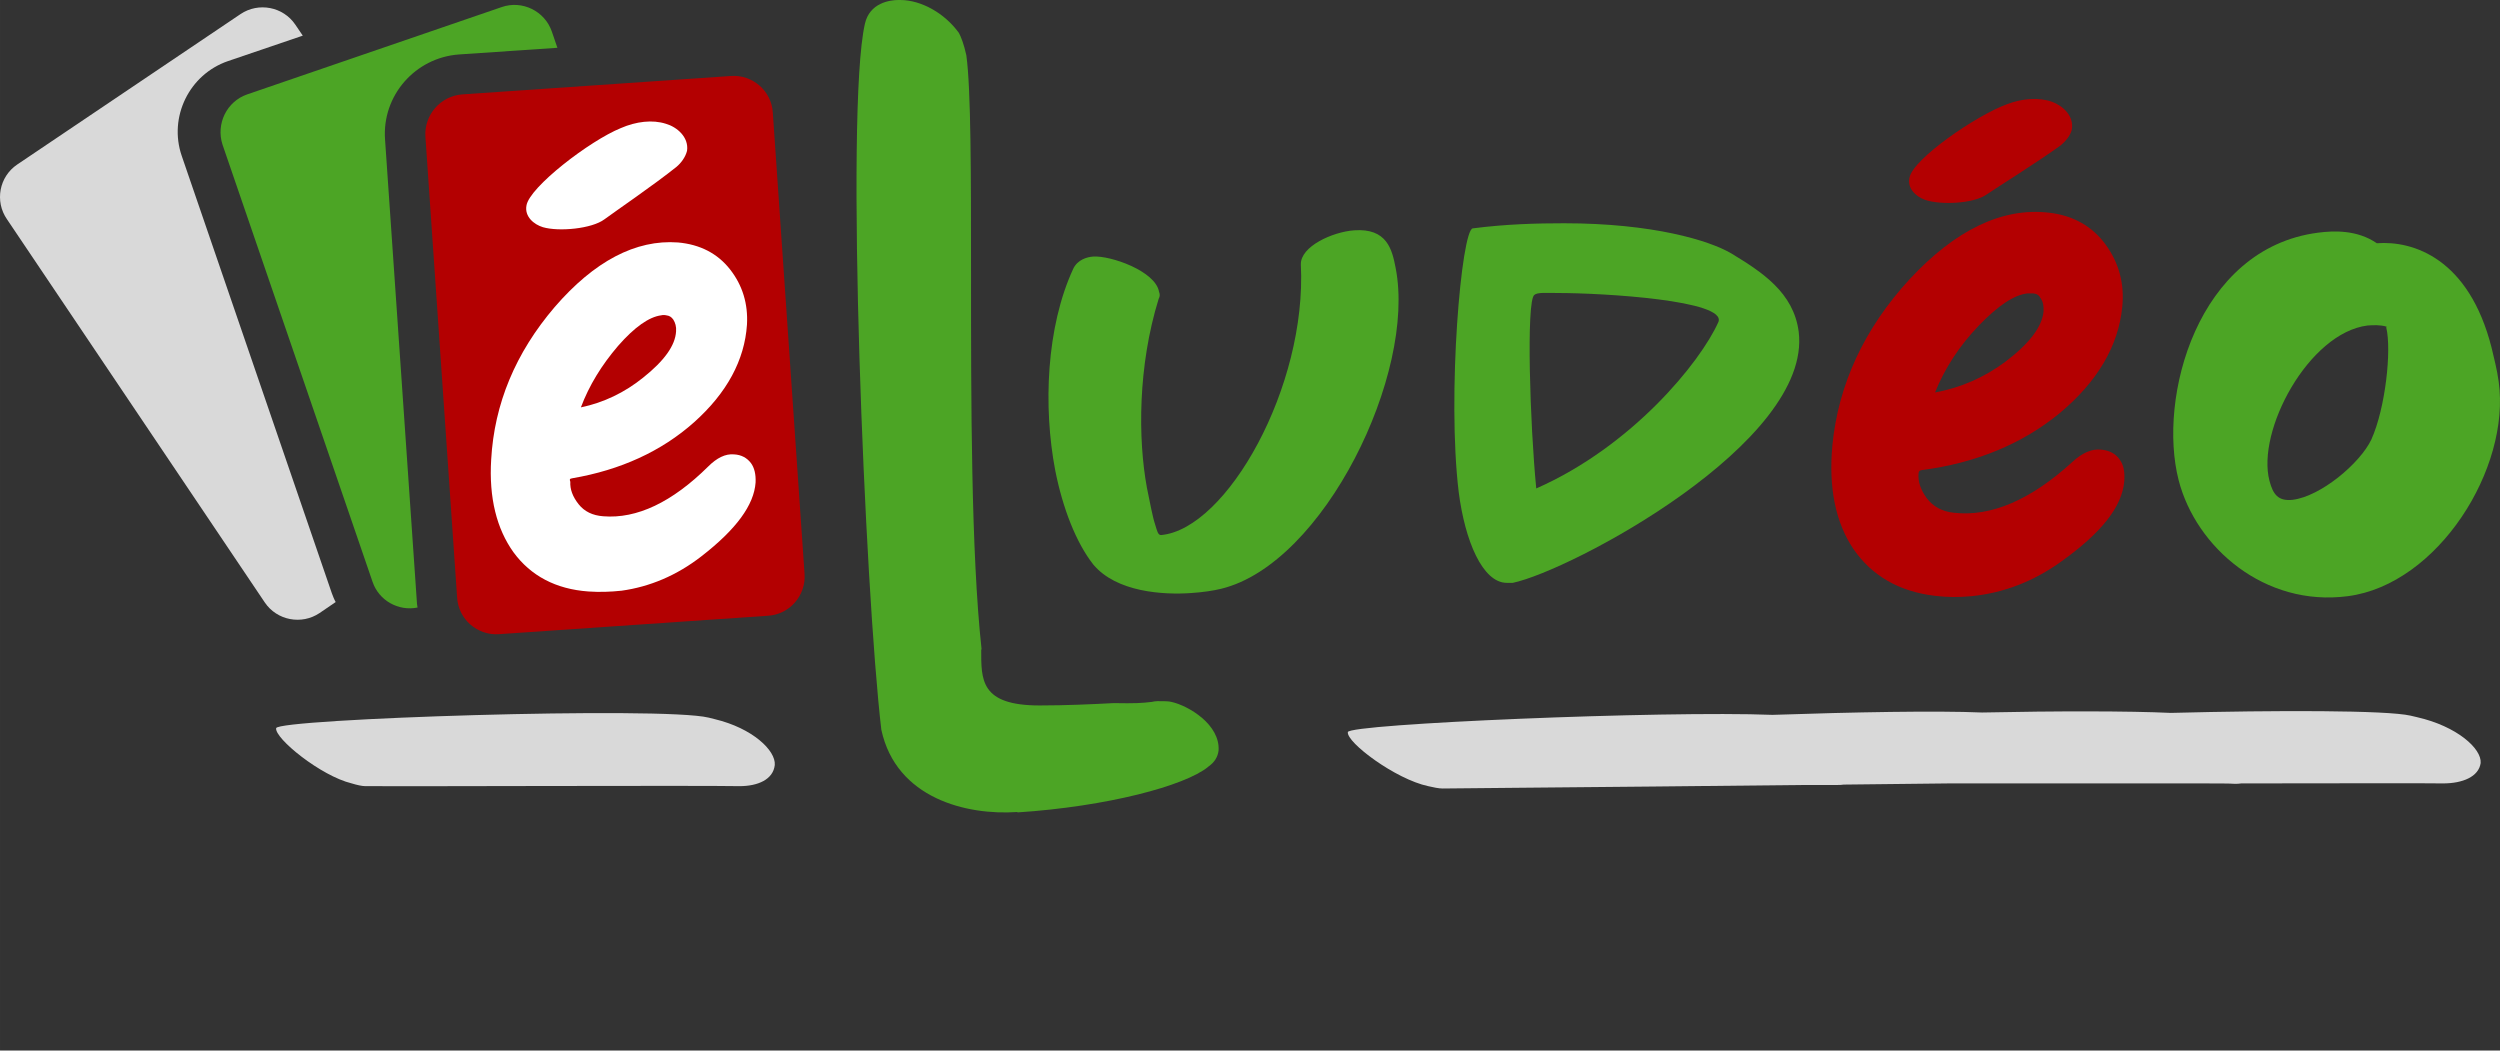
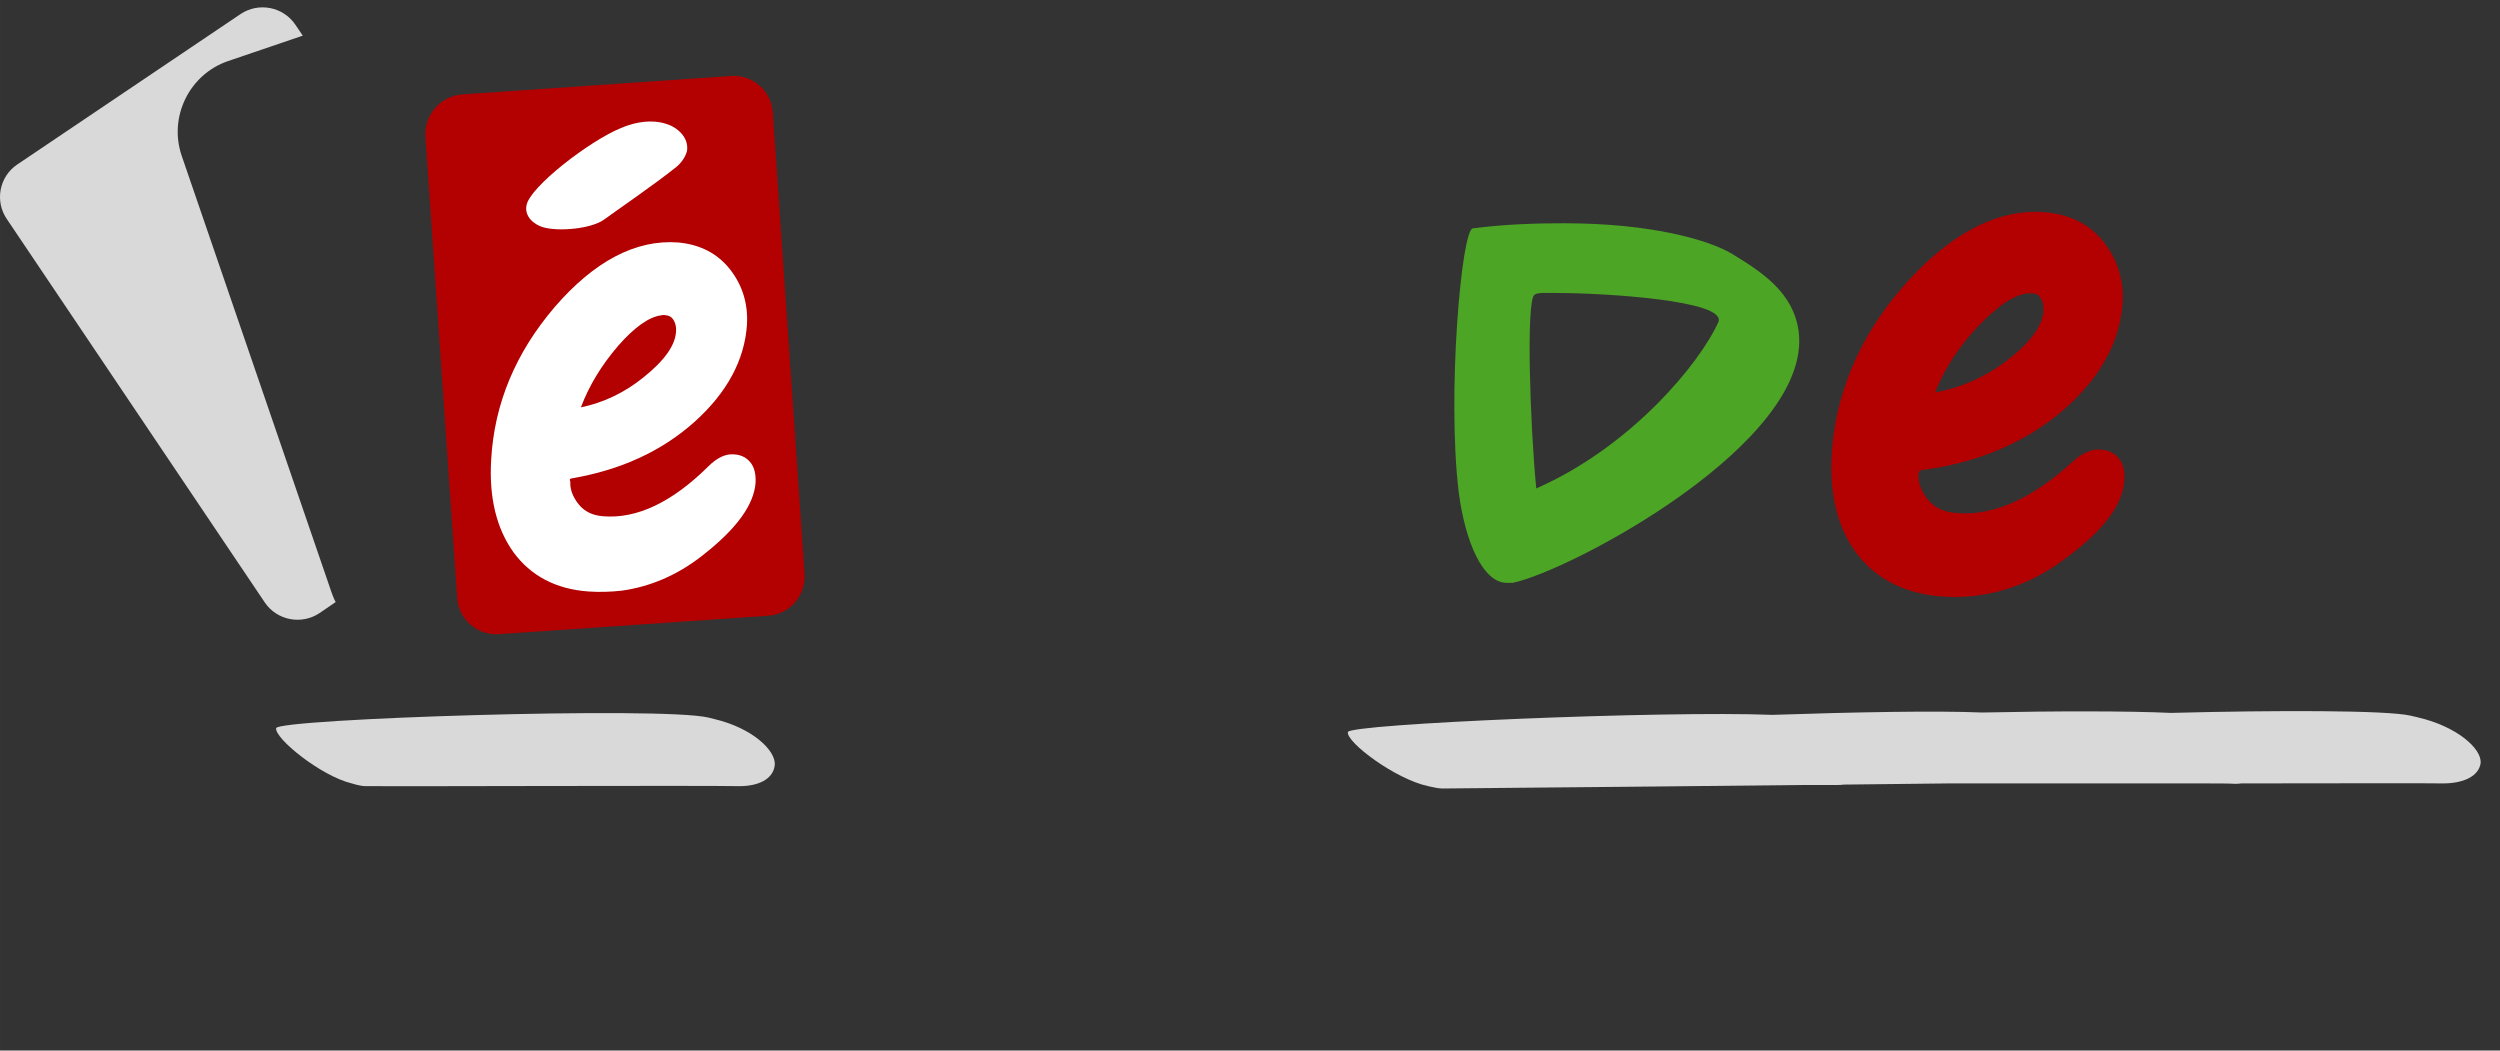
<svg xmlns="http://www.w3.org/2000/svg" width="638.236" height="268.2" viewBox="105.403 287.3 638.235 268.2" version="1.1" id="svg8">
  <rect x="105.403" y="287.3" width="638.235" height="268.2" fill="#333333" stroke="none" />
  <g id="g819">
    <path id="path817" d="M294.2 488c-9.3-.2-91.1.1-95.5 0-.9 0-2.2-.3-3.5-.7-7.9-1.9-19.7-11.5-19.3-14.1.2-2.4 98.5-5.6 110.4-2.7l1.6.4c9.6 2.3 15.6 8 15.3 11.7-.4 3.7-4.3 5.4-9 5.4z" class="st0" style="fill:#d9d9d9" />
  </g>
  <path id="path821" d="m223.4 311.4 68.6-4.7c5.5-.4 10.4 3.8 10.7 9.4l8.1 117.7c.4 5.5-3.8 10.4-9.4 10.7l-68.6 4.7c-5.5.4-10.4-3.8-10.7-9.4L214 322.1c-.3-5.5 3.9-10.3 9.4-10.7z" style="clip-rule:evenodd;fill:#b30001;fill-rule:evenodd" />
  <path id="path823" d="m722.5 470.4-1.7-.4c-6.1-1.4-34.2-1.4-61.2-.7-10.7-.5-29.3-.5-48.2-.1-11.6-.5-32.8-.1-53.5.6-27.7-1.1-108.2 2.3-108.4 4.4-.4 2.6 12.1 12 20.5 13.8 1.3.3 2.7.6 3.7.6 2.5 0 28.2-.3 53.2-.5h.1c2 0 19.1-.2 38.8-.4h8.6c.6 0 1.1 0 1.7-.1 9.3-.1 18.6-.2 26.8-.3h64.4c4.1 0 7.2 0 8.6.1.6 0 1.1 0 1.7-.1 23.1 0 46.7-.1 51.5 0 5 0 9.1-1.7 9.6-5.2.3-3.7-6.1-9.4-16.2-11.7z" class="st0" style="fill:#d9d9d9" />
  <path id="path825" d="M491.6 436.1h-1.5c-6.2 0-10.7-10.7-12.3-23.2-3-24.8.7-67 3.6-67.3 8.5-1.1 16.4-1.3 23.3-1.3 22.7 0 37.1 4.4 42.7 7.7 7.9 4.8 15.9 10 17.2 20 3.5 28.3-58.2 61-73 64.1zm11.4-74c-3 0-5.1-.2-5.9.5-2.1 1.6-1.1 33.2.5 49.4 24.5-10.8 41.9-32.2 46.5-42.5 2.2-5.5-29.2-7.4-41.1-7.4z" class="st2" style="fill:#4ca525" />
  <g id="g831">
    <g id="g829">
-       <path id="path827" d="M417.2 437.6c-2 .5-4.7.9-7.7 1.1-7.1.5-19.1-.2-25-7.3-4.4-5.6-7.8-14.4-9.7-24-3.1-16.2-2.3-36.6 4.6-51.5 1.1-2.3 3.5-3 5.1-3.1 4.4-.3 15.9 3.7 16.8 9 .2.5.3 1.1-.1 1.8-5.3 17.1-5.3 35.7-3 48.2.8 3.8 1.4 7.3 2.1 9.4.5 1.6.7 2.7 1.5 2.7 16.8-1.5 37.3-37.9 35.7-69.1-.1-4.6 8.1-8.3 13.6-8.7 8.4-.6 9.7 4.9 10.6 9.6 5.3 26.9-18.3 75.5-44.5 81.9z" class="st2" style="fill:#4ca525" />
-     </g>
+       </g>
  </g>
-   <path id="path895" d="M704.8 439.5c-21.3 2.8-38.8-12.5-43.2-29.6-5.4-21 4.7-59.2 35.6-63.2 3.9-.5 9.9-.8 15 2.7 9.2-.7 23.5 3.8 29.3 26.7.6 2.6 1.4 5.6 1.8 8.6 3.1 22.2-15.5 51.8-38.5 54.8zm9.9-68.8c-1.6-.5-3.4-.4-4.9-.3-15 1.9-28.4 26.9-25 39.7.9 3.4 2.2 5.2 5.9 4.8 7.2-.9 17.2-9.3 20.1-15.4 3.6-8 5.2-22.8 3.8-28.6z" class="st2" style="fill:#4ca525" />
  <path id="path897" d="M596.1 407.3c13.8-1.8 25.6-6.7 35.1-14.5 9.6-8 15-17.1 16-27.1.6-5.9-.8-11.2-4.2-15.9-3.4-4.7-8.3-7.5-14.5-8.2-11.9-1.4-23.9 4.4-35.6 17-11.5 12.5-18.2 26.8-19.7 42.4-1 10.8.8 19.7 5.4 26.5 4.7 6.8 11.6 10.8 20.7 11.9 3.2.4 6.3.4 9.4.1 8.1-.8 15.8-3.7 23-8.9 10.2-7.3 15.4-13.9 16-20.3.2-2.3-.1-4.2-1.1-5.6-1-1.5-2.6-2.4-4.7-2.6-2.4-.3-4.9.8-7.4 3.1-10.6 9.7-20.8 14.1-30.3 13-3-.3-5.3-1.6-6.9-3.7-1.6-2.2-2.3-4.3-2.1-6.4.1-.5.2-.7.9-.8zm14.5-36.9c4.9-5.1 9.1-7.9 12.5-8.2h1.4c.9.1 1.5.5 1.9 1.3.6.9.8 2 .7 3.4-.4 3.9-3.7 8.2-9.8 12.8-5.4 4-11.4 6.6-17.9 7.8 2.5-6.2 6.2-11.9 11.2-17.1z" class="st3" style="fill:#b30001" />
  <path id="path899" d="M251.5 409.4c12.3-2.1 22.8-6.9 31.1-14.3 8.4-7.5 12.9-15.9 13.5-24.9.3-5.3-1.1-10-4.3-14.1-3.2-4.1-7.7-6.4-13.3-6.9-10.8-.8-21.4 4.8-31.5 16.5-10 11.7-15.4 24.7-16.2 38.9-.6 9.8 1.4 17.7 5.7 23.7 4.4 6 10.8 9.4 19.1 10 2.9.2 5.7.1 8.5-.2 7.2-1 14.1-3.9 20.4-8.8 8.9-6.9 13.4-13.1 13.8-18.8.1-2.1-.3-3.8-1.2-5-1-1.3-2.4-2.1-4.3-2.2-2.2-.2-4.4.9-6.6 3.1-9.2 9.1-18.2 13.4-26.8 12.7-2.7-.2-4.8-1.2-6.3-3.1-1.5-1.9-2.2-3.8-2.1-5.7-.2-.6-.2-.8.5-.9zm11.7-33.8c4.2-4.8 7.9-7.4 11-7.8.4-.1.9-.1 1.3 0 .8.1 1.3.4 1.8 1.1.5.8.8 1.8.7 3-.2 3.6-3 7.5-8.4 11.8-4.7 3.8-10.1 6.4-15.9 7.6 2.1-5.6 5.3-10.8 9.5-15.7z" class="st4" style="fill:#fff" />
-   <path id="path901" d="M404.5 466.5c-.7-.2-2-.2-3.6-.2-.5 0-1 .1-1.5.2-2.6.3-4.2.4-9.7.3-5.7.3-12.3.6-18.9.6-15.2 0-14.9-6.6-14.9-14.3h.1c-2.7-24.6-2.7-63.9-2.7-95.9 0-25.3 0-47.2-1.2-55.8-.6-2.8-1.4-4.8-1.9-5.7-3.6-5-9.6-8.4-15-8.4h-.4c-2.2 0-7.4.7-8.6 6.1-5.1 22.4 0 144.6 4.2 180.2 3.8 17.6 21.9 21.9 34.7 21l.1.1c22.9-1.5 42.7-6.8 48.6-11.6l.1-.1c1.6-1.1 2.4-2.5 2.6-4.1.4-6.6-7.6-11.4-12-12.4z" class="st2" style="fill:#4ca525" />
-   <path id="path903" d="m168.5 311.4 65-22.3c5.2-1.8 11 1 12.8 6.3l1.4 4.1-25.1 1.7c-11.2.8-19.7 10.5-18.9 21.7l8.1 117.7c0 .6.1 1.2.2 1.8-4.9 1-9.9-1.8-11.5-6.6l-38.3-111.6c-1.7-5.3 1.1-11 6.3-12.8z" style="clip-rule:evenodd;fill:#4ca525;fill-rule:evenodd" />
  <path id="path905" d="m109.8 329.3 57-38.4c4.6-3.1 10.9-1.9 14 2.7l1.9 2.8-19.1 6.5c-9.9 3.4-15.2 14.3-11.8 24.2l38.3 111.6c.3.8.6 1.6 1 2.3l-4.1 2.8c-4.6 3.1-10.9 1.9-14-2.7l-65.8-97.8c-3.2-4.6-2-10.9 2.6-14z" style="clip-rule:evenodd;fill:#d9d9d9;fill-rule:evenodd" />
  <g id="g909">
-     <path id="path907" d="M631.5 324.4c-5.8 4.2-16.2 10.7-19 12.6-3.3 2.3-11.7 2.7-15.7 1.3-2.2-.8-4.6-2.9-3.9-5.7.9-4.7 16.9-15.8 24.9-18.7 3.9-1.5 8.2-1.8 11.5-.6 2.7 1 5.7 3.6 5 7.2-.4 1.5-1.6 2.9-2.8 3.9z" class="st3" style="fill:#b30001" />
-   </g>
+     </g>
  <g id="g913">
    <path id="path911" d="M278.1 329.9c-5.6 4.5-15.7 11.4-18.4 13.4-3.2 2.4-11.6 3.2-15.7 2-2.3-.7-4.7-2.7-4.2-5.5.7-4.7 16.2-16.6 24.1-19.8 3.9-1.7 8.1-2.2 11.5-1.1 2.8.8 5.9 3.4 5.4 6.9-.4 1.6-1.5 3.1-2.7 4.1z" class="st4" style="fill:#fff" />
  </g>
  <style id="style815" type="text/css">
    .st0{fill:#d9d9d9}.st2{fill:#4ca525}.st3{fill:#b30001}.st4{fill:#fff}
  </style>
</svg>